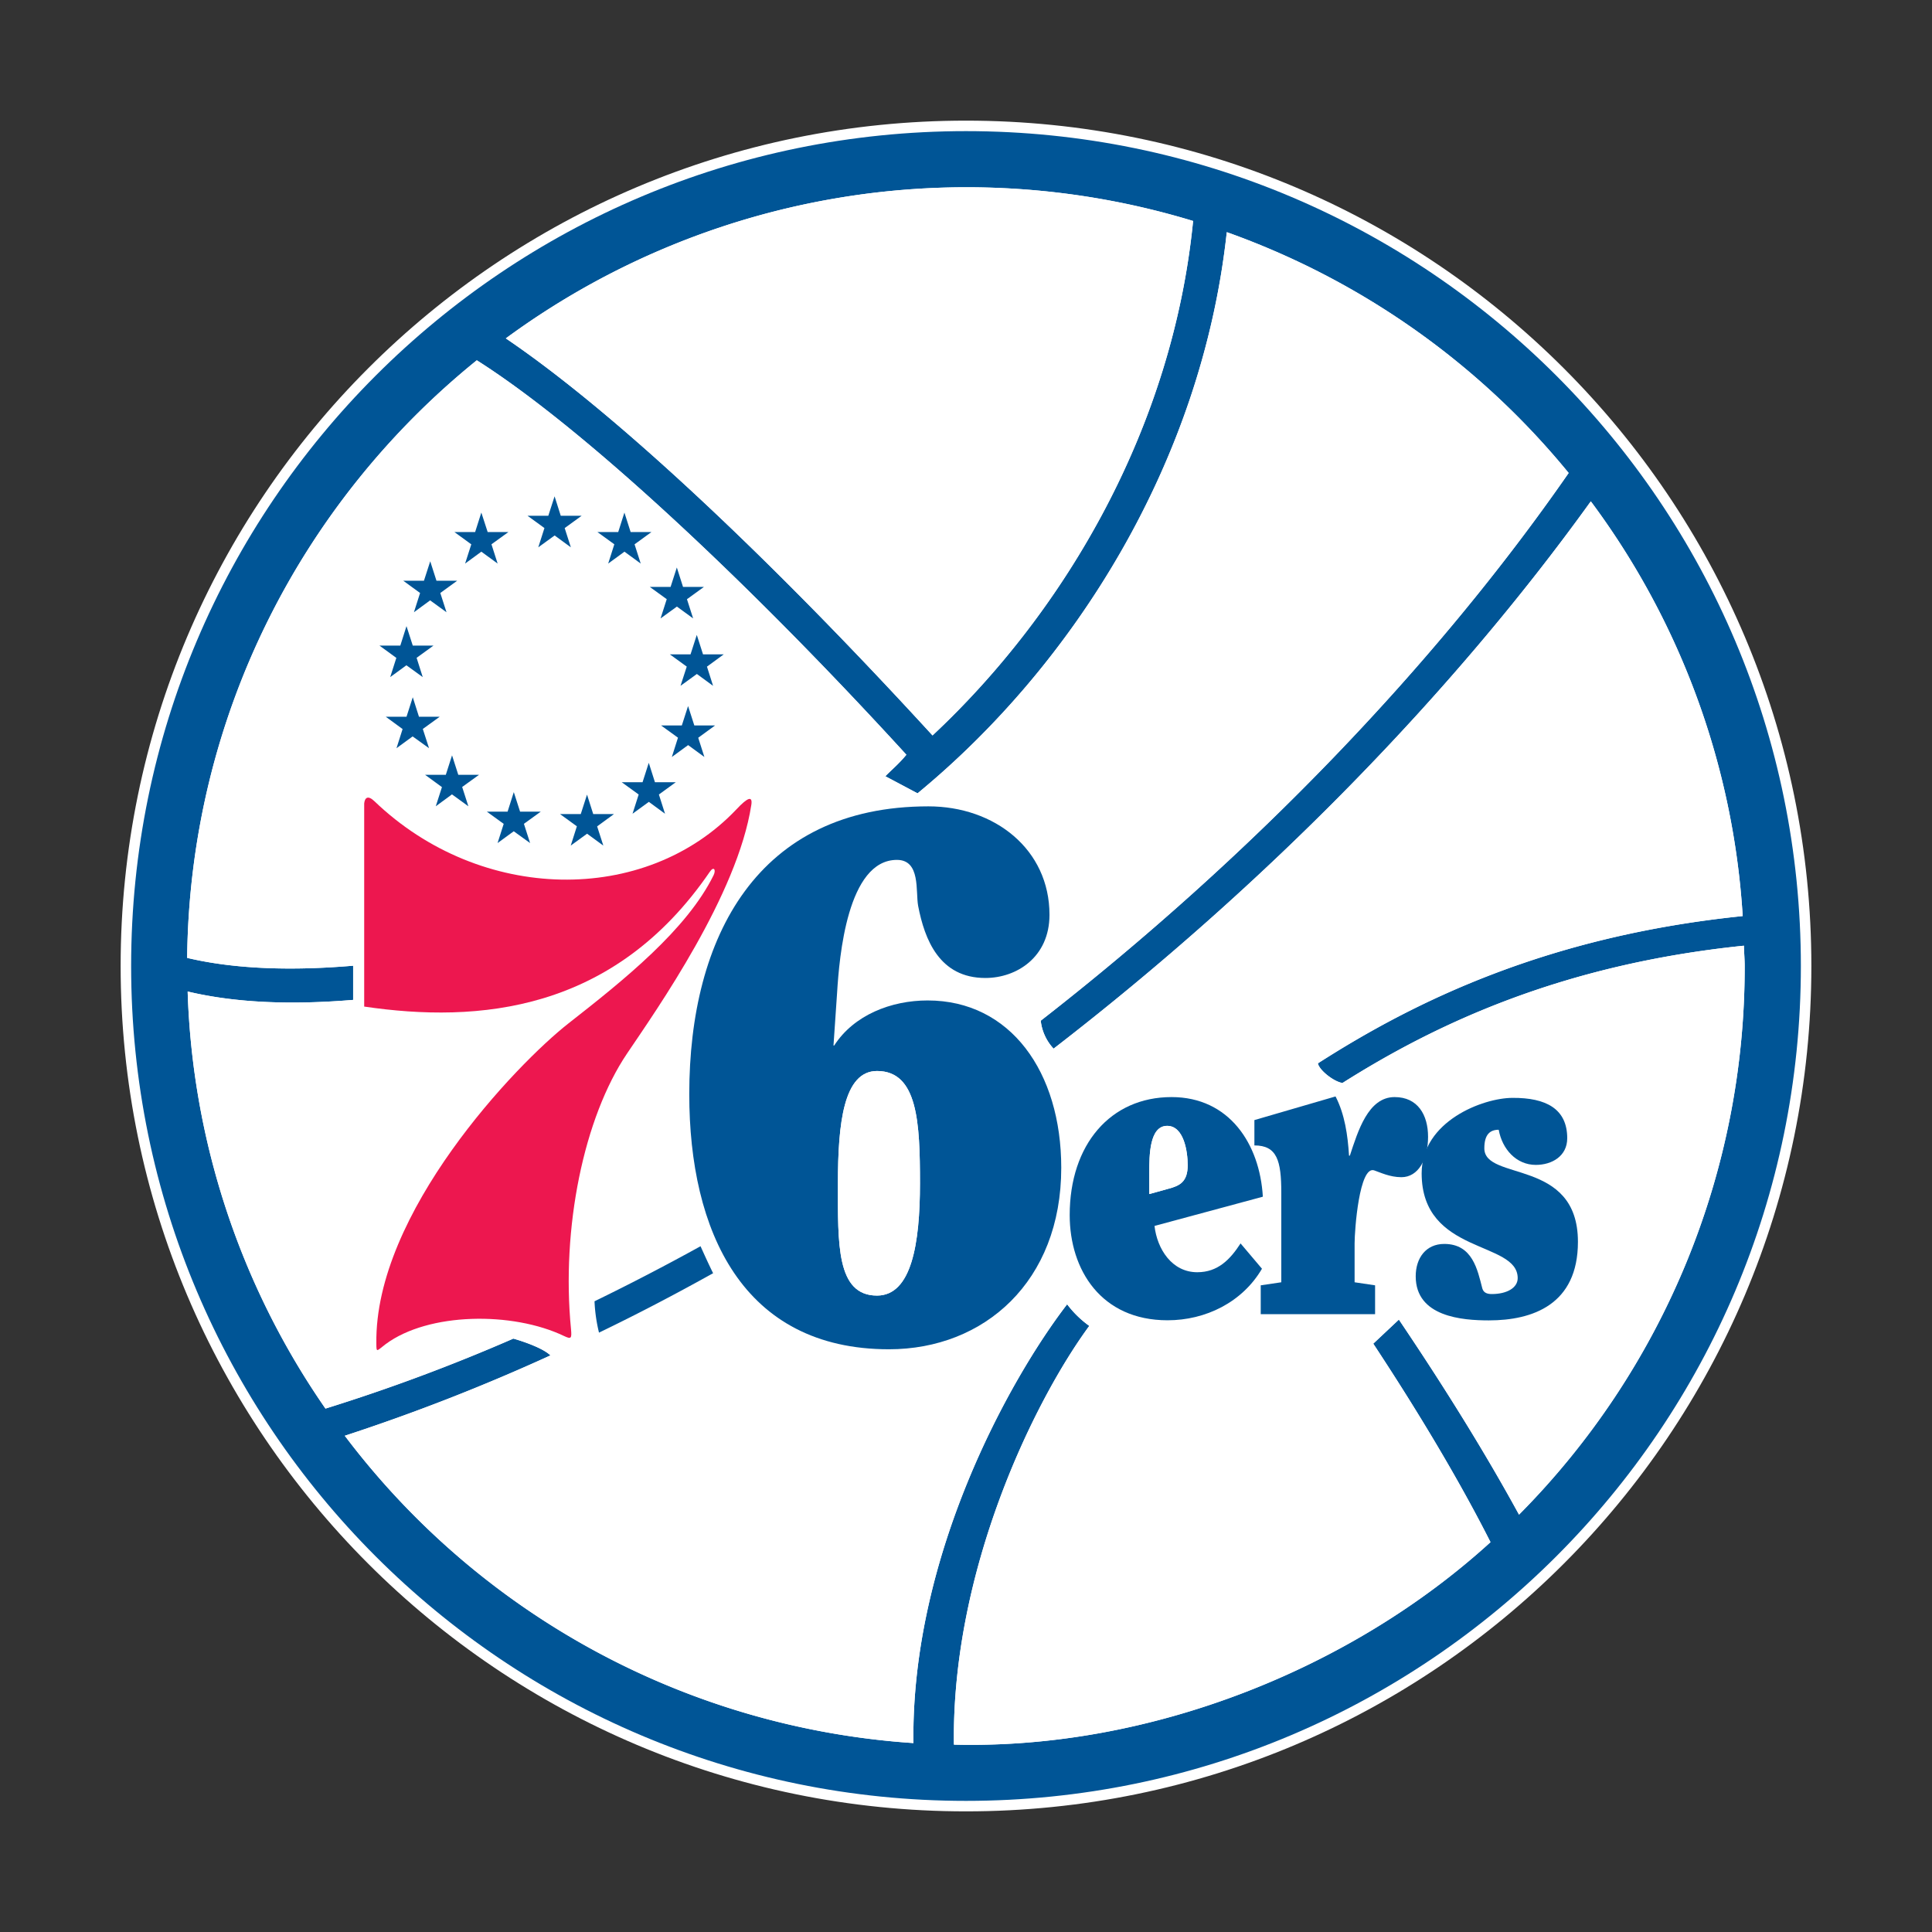
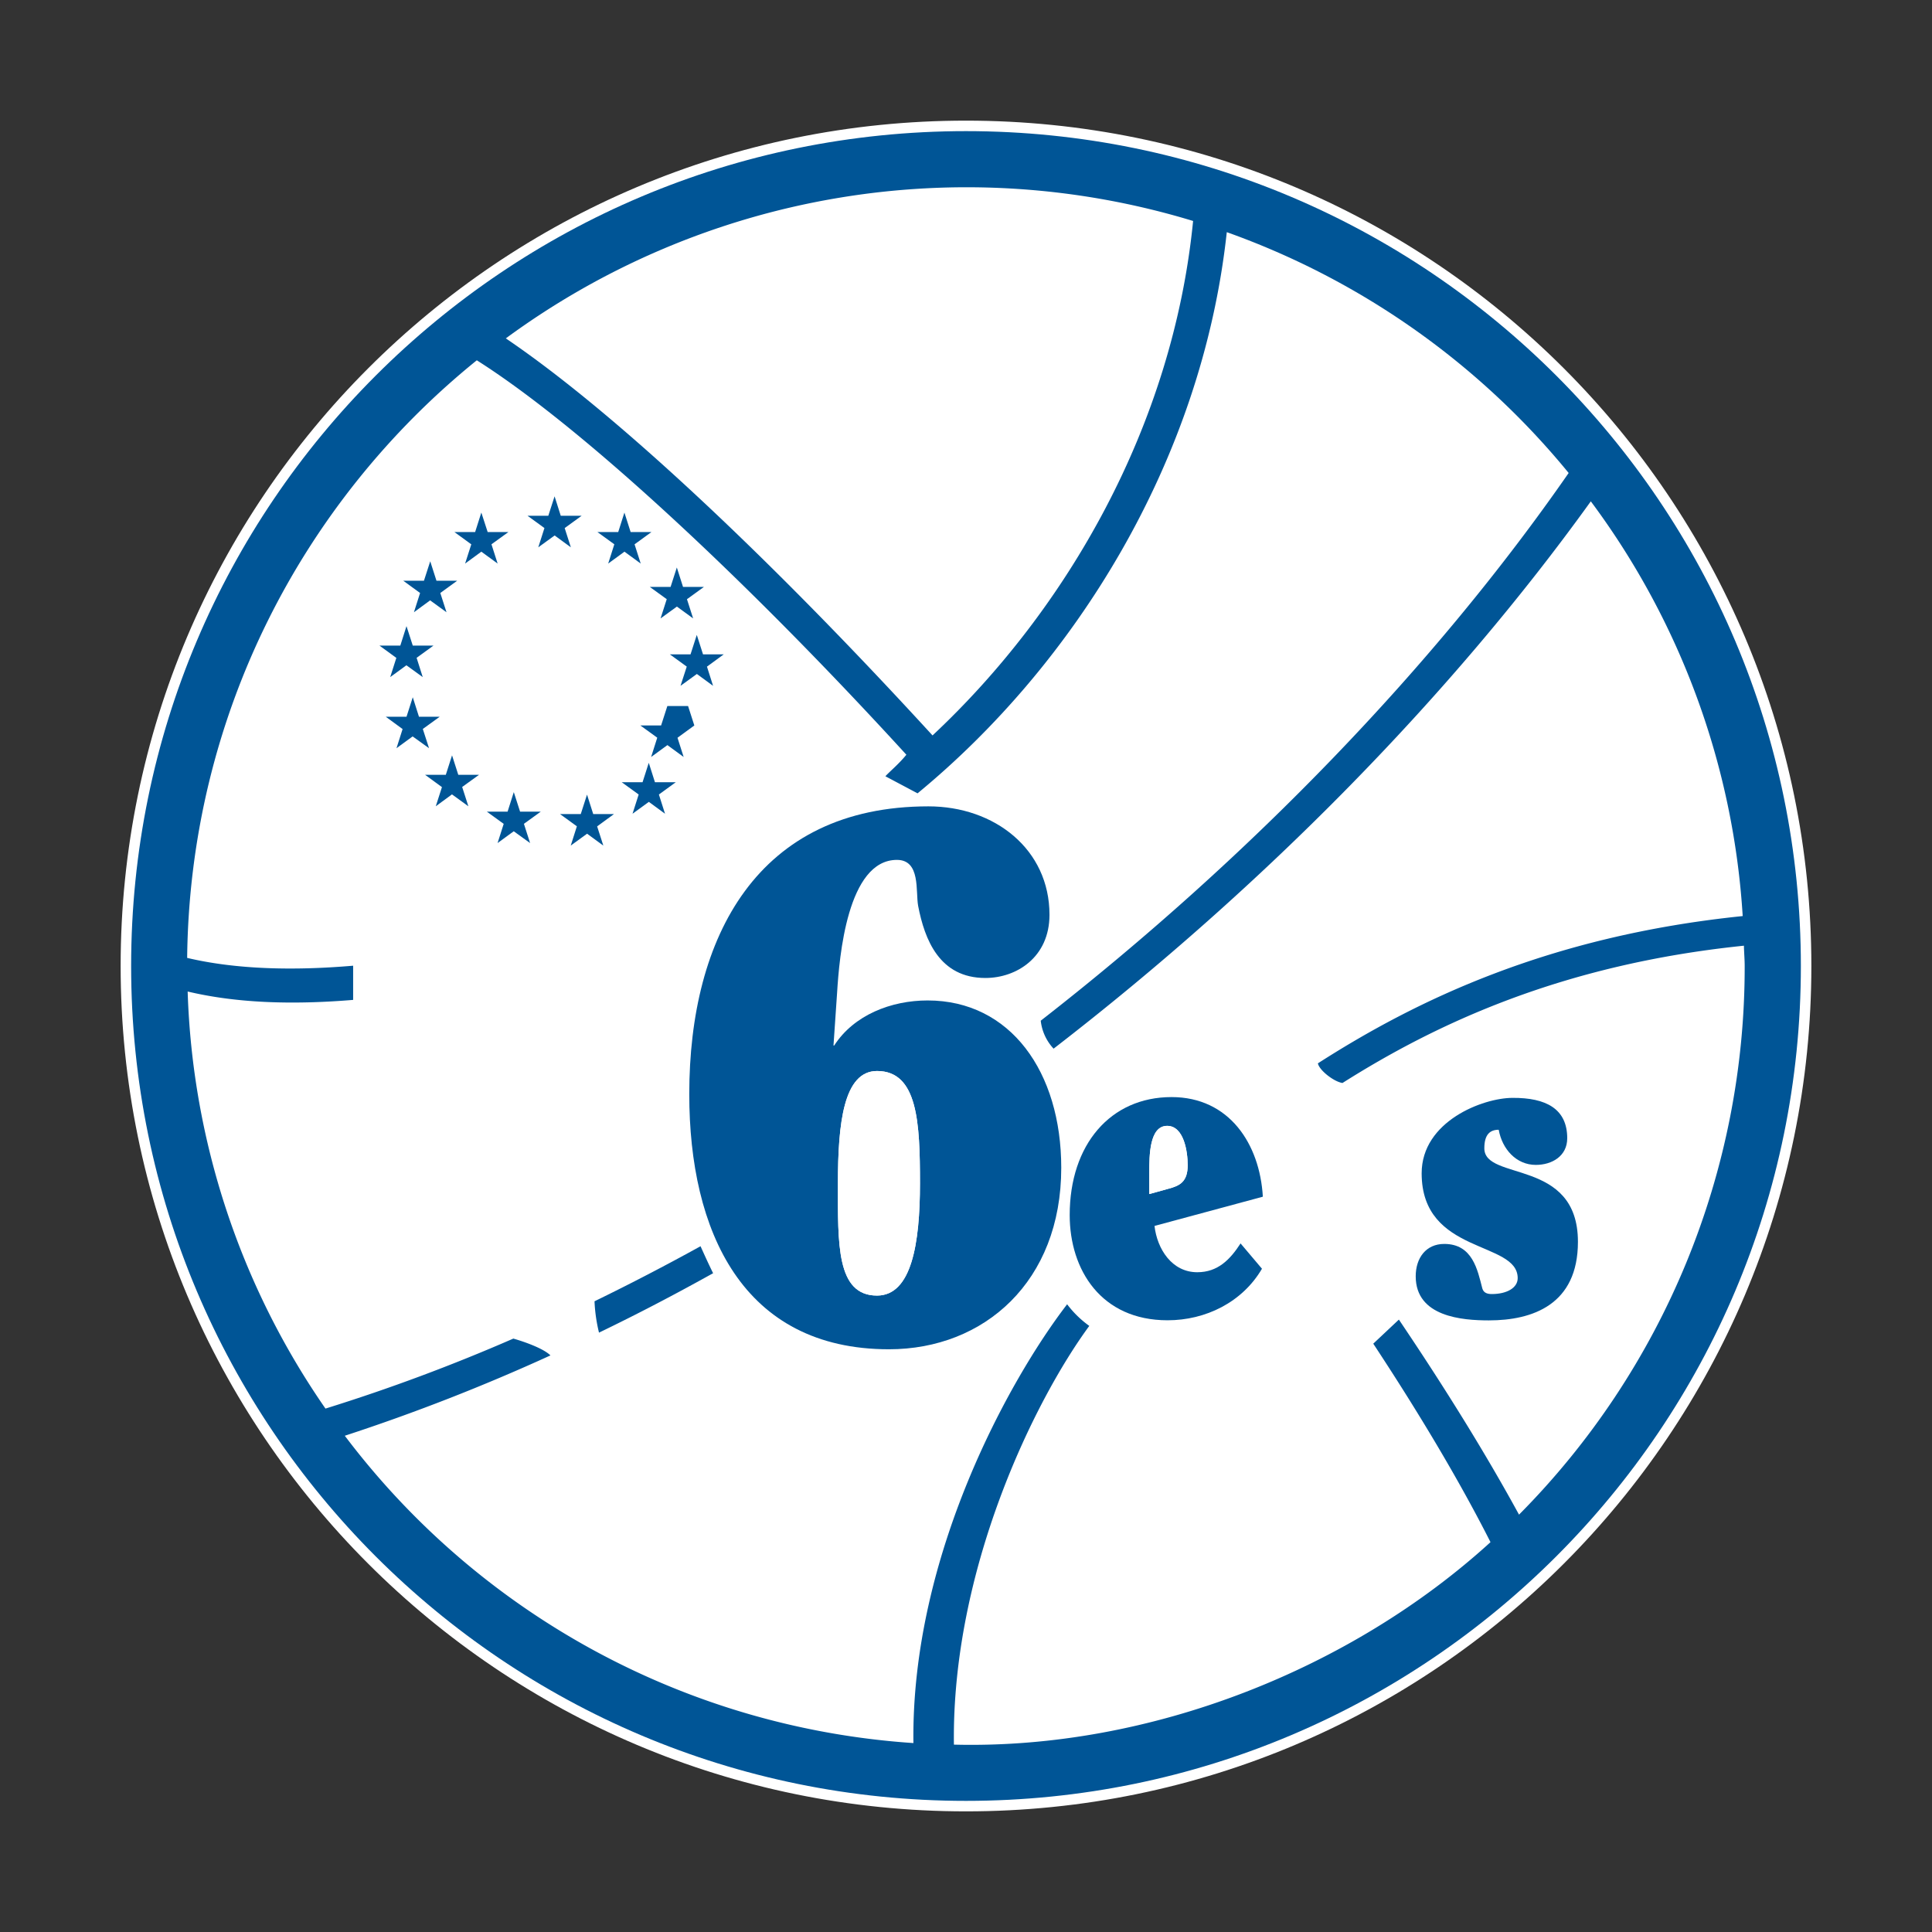
<svg xmlns="http://www.w3.org/2000/svg" width="648" height="648" fill="none">
  <rect width="100%" height="100%" fill="#333333" stroke="none" />
  <path d="M322.471 599.555c151.44 0 274.16-122.764 274.16-274.186 0-151.422-122.72-274.187-274.16-274.187-151.44 0-274.186 122.747-274.186 274.187S171.04 599.555 322.47 599.555z" fill="#fff" />
  <path d="M324 605.778c155.6 0 281.778-126.169 281.778-281.778 0-155.609-126.169-281.778-281.778-281.778-155.609 0-281.778 126.16-281.778 281.778 0 155.618 126.16 281.778 281.778 281.778z" fill="#fff" />
  <path d="M324 605.778c155.6 0 281.778-126.169 281.778-281.778 0-155.609-126.169-281.778-281.778-281.778-155.609 0-281.778 126.16-281.778 281.778 0 155.618 126.16 281.778 281.778 281.778z" fill="#005596" stroke="#fff" stroke-width="3.52" />
  <path d="M460.302 450.222c15.689 23.778 29.2 46.445 39.618 67.022-46.391 42.312-113.92 69.583-179.973 67.912-.8-58.578 26.871-115.2 45.404-140.445a34.263 34.263 0 0 1-7.431-7.253c-19.298 25.111-52.355 84.391-51.555 147.173a260.701 260.701 0 0 1-190.72-103.075 657.442 657.442 0 0 0 68.977-26.943c-2.302-2.311-8.702-4.586-12.444-5.644a614.07 614.07 0 0 1-63.013 23.475A259.784 259.784 0 0 1 62.942 332.56c16.071 3.813 34.605 4.542 55.503 2.809v-11.467c-20.818 1.778-39.85 1.129-55.672-2.622.89-81.013 38.56-153.076 97.147-200.436C195.849 143.6 251.716 195.92 304 253.138c-2.524 3.138-5.982 5.982-7.031 7.226l10.782 5.725c52.445-43.191 95.36-111.111 103.716-188.222a261.613 261.613 0 0 1 114.666 80.773c-44.586 64.302-106.488 128.747-177.066 183.707a16.348 16.348 0 0 0 4.311 9.377c71.004-54.782 133.707-118.951 180.187-183.573a259.566 259.566 0 0 1 50.942 139.102c-65.298 6.694-109.814 28.445-142.48 49.396.435 2.293 5.333 6.16 8.249 6.587 31.111-19.672 73.378-39.76 134.64-46.045.044 2.276.257 4.551.257 6.827a260.595 260.595 0 0 1-75.688 184c-11.156-20.445-24.818-42.489-40.294-65.422l-8.746 8.222" fill="#fff" />
  <path d="M312.773 246.666C259.058 188 206.667 138.578 169.653 113.493a260.938 260.938 0 0 1 230.516-39.378c-6.791 68.809-42.338 130.383-87.396 172.551z" fill="#fff" />
-   <path d="M460.302 450.222c15.689 23.778 29.2 46.445 39.618 67.022-46.391 42.312-113.92 69.583-179.973 67.912-.8-58.578 26.871-115.2 45.404-140.445a34.263 34.263 0 0 1-7.431-7.253c-19.298 25.111-52.355 84.391-51.555 147.173a260.701 260.701 0 0 1-190.72-103.075 657.442 657.442 0 0 0 68.977-26.943c-2.302-2.311-8.702-4.586-12.444-5.644a614.07 614.07 0 0 1-63.013 23.475A259.784 259.784 0 0 1 62.942 332.56c16.071 3.813 34.605 4.542 55.503 2.809v-11.467c-20.818 1.778-39.85 1.129-55.672-2.622.89-81.013 38.56-153.076 97.147-200.436C195.849 143.6 251.716 195.92 304 253.138c-2.524 3.138-5.982 5.982-7.031 7.226l10.782 5.725c52.445-43.191 95.36-111.111 103.716-188.222a261.613 261.613 0 0 1 114.666 80.773c-44.586 64.302-106.488 128.747-177.066 183.707a16.348 16.348 0 0 0 4.311 9.377c71.004-54.782 133.707-118.951 180.187-183.573a259.566 259.566 0 0 1 50.942 139.102c-65.298 6.694-109.814 28.445-142.48 49.396.435 2.293 5.333 6.16 8.249 6.587 31.111-19.672 73.378-39.76 134.64-46.045.044 2.276.257 4.551.257 6.827a260.595 260.595 0 0 1-75.688 184c-11.156-20.445-24.818-42.489-40.294-65.422l-8.746 8.222" fill="#fff" />
-   <path d="M312.773 246.666C259.058 188 206.667 138.578 169.653 113.493a260.938 260.938 0 0 1 230.516-39.378c-6.791 68.809-42.338 130.383-87.396 172.551z" fill="#fff" />
-   <path d="m186.009 166.471 2.071 6.525h6.996l-5.68 4.124 2.071 6.453-5.44-3.973-5.485 3.973 2.063-6.462-5.663-4.115h6.96l2.107-6.525zM227.013 190.338l2.08 6.524h6.996l-5.68 4.116 2.071 6.444-5.44-3.973-5.484 3.973 2.071-6.453-5.671-4.107h6.96l2.097-6.524zM209.431 171.92l2.089 6.533h6.969l-5.653 4.116 2.062 6.453-5.449-3.991-5.458 3.991 2.054-6.462-5.663-4.107h6.969l2.08-6.533zM233.706 212.951l2.089 6.516h6.96l-5.635 4.124 2.044 6.436-5.431-3.974-5.484 3.974 2.089-6.445-5.671-4.115h6.942l2.097-6.516zM230.782 236.809l2.098 6.516h6.951l-5.644 4.124 2.062 6.445-5.449-3.983-5.458 3.983 2.054-6.472-5.663-4.097h6.952l2.097-6.516zM217.6 255.849l2.071 6.515h6.987l-5.663 4.116 2.054 6.453-5.422-3.982-5.476 3.982 2.062-6.453-5.68-4.116h6.978l2.089-6.515zM196.889 266.516l2.08 6.524h6.96l-5.645 4.133 2.071 6.436-5.448-3.982-5.476 3.982 2.053-6.462-5.653-4.107h6.96l2.098-6.524zM144.302 188.258l-2.106 6.515h-6.951l5.653 4.116-2.062 6.462 5.431-3.991 5.493 3.991-2.08-6.462 5.671-4.116h-6.96l-2.089-6.515zM161.44 171.92l-2.08 6.533h-6.942l5.653 4.116-2.071 6.453 5.44-3.991 5.467 3.991-2.071-6.462 5.68-4.107h-6.951l-2.125-6.533zM136.338 210.009l-2.071 6.524h-6.996l5.662 4.125-2.053 6.444 5.431-3.964 5.476 3.964-2.054-6.462 5.662-4.107h-6.951l-2.106-6.524zM138.444 233.858l-2.097 6.542h-6.96l5.644 4.125-2.044 6.426 5.413-3.955 5.502 3.955-2.089-6.453 5.663-4.098h-6.952l-2.08-6.542zM151.618 253.342l-2.089 6.525h-6.96l5.662 4.133-2.071 6.427 5.431-3.991 5.502 3.991-2.08-6.471 5.663-4.089h-6.969l-2.089-6.525zM172.329 265.68l-2.08 6.542h-6.969l5.662 4.107-2.053 6.436 5.422-3.956 5.484 3.956-2.071-6.454 5.662-4.089h-6.951l-2.106-6.542zM387.227 411.182c.889 7.778 5.857 15.529 14.337 15.529 6.916 0 11.014-4.249 14.525-9.662l7.182 8.489c-6.604 11.271-18.924 17.289-31.662 17.289-22.267 0-32.827-16.889-32.827-35.289 0-23.609 13.636-39.574 34.16-39.574 19.334 0 29.591 15.68 30.622 33.414l-36.337 9.804z" fill="#005596" />
-   <path d="M461.209 440.773h-38.356v-9.671l6.898-1.022v-30.027c0-10.764-1.422-15.875-9.022-15.875v-8.498l27.218-7.929c3.102 6.036 4.089 12.969 4.524 19.858h.276c2.711-8.196 6.115-19.645 15.004-19.645 7.796 0 11.227 6.009 11.227 13.334 0 7.457-3.227 13.537-8.942 13.537-3.911 0-7.254-1.662-9.12-2.284-4.996-1.689-6.578 19.956-6.578 24.498v13.031l6.871 1.022v9.671z" fill="#005596" />
+   <path d="m186.009 166.471 2.071 6.525h6.996l-5.68 4.124 2.071 6.453-5.44-3.973-5.485 3.973 2.063-6.462-5.663-4.115h6.96l2.107-6.525zM227.013 190.338l2.08 6.524h6.996l-5.68 4.116 2.071 6.444-5.44-3.973-5.484 3.973 2.071-6.453-5.671-4.107h6.96l2.097-6.524zM209.431 171.92l2.089 6.533h6.969l-5.653 4.116 2.062 6.453-5.449-3.991-5.458 3.991 2.054-6.462-5.663-4.107h6.969l2.08-6.533zM233.706 212.951l2.089 6.516h6.96l-5.635 4.124 2.044 6.436-5.431-3.974-5.484 3.974 2.089-6.445-5.671-4.115h6.942l2.097-6.516zM230.782 236.809l2.098 6.516l-5.644 4.124 2.062 6.445-5.449-3.983-5.458 3.983 2.054-6.472-5.663-4.097h6.952l2.097-6.516zM217.6 255.849l2.071 6.515h6.987l-5.663 4.116 2.054 6.453-5.422-3.982-5.476 3.982 2.062-6.453-5.68-4.116h6.978l2.089-6.515zM196.889 266.516l2.08 6.524h6.96l-5.645 4.133 2.071 6.436-5.448-3.982-5.476 3.982 2.053-6.462-5.653-4.107h6.96l2.098-6.524zM144.302 188.258l-2.106 6.515h-6.951l5.653 4.116-2.062 6.462 5.431-3.991 5.493 3.991-2.08-6.462 5.671-4.116h-6.96l-2.089-6.515zM161.44 171.92l-2.08 6.533h-6.942l5.653 4.116-2.071 6.453 5.44-3.991 5.467 3.991-2.071-6.462 5.68-4.107h-6.951l-2.125-6.533zM136.338 210.009l-2.071 6.524h-6.996l5.662 4.125-2.053 6.444 5.431-3.964 5.476 3.964-2.054-6.462 5.662-4.107h-6.951l-2.106-6.524zM138.444 233.858l-2.097 6.542h-6.96l5.644 4.125-2.044 6.426 5.413-3.955 5.502 3.955-2.089-6.453 5.663-4.098h-6.952l-2.08-6.542zM151.618 253.342l-2.089 6.525h-6.96l5.662 4.133-2.071 6.427 5.431-3.991 5.502 3.991-2.08-6.471 5.663-4.089h-6.969l-2.089-6.525zM172.329 265.68l-2.08 6.542h-6.969l5.662 4.107-2.053 6.436 5.422-3.956 5.484 3.956-2.071-6.454 5.662-4.089h-6.951l-2.106-6.542zM387.227 411.182c.889 7.778 5.857 15.529 14.337 15.529 6.916 0 11.014-4.249 14.525-9.662l7.182 8.489c-6.604 11.271-18.924 17.289-31.662 17.289-22.267 0-32.827-16.889-32.827-35.289 0-23.609 13.636-39.574 34.16-39.574 19.334 0 29.591 15.68 30.622 33.414l-36.337 9.804z" fill="#005596" />
  <path d="M525.653 381.778c0 5.982-5.111 8.933-10.533 8.933-6.596 0-11.289-5.333-12.445-11.787-2.826 0-4.826 1.476-4.826 6.223 0 11.12 31.395 3.208 31.395 31.36 0 21.084-15.226 26.355-29.875 26.355-8.889 0-24.534-1.173-24.534-14.782 0-6.151 3.44-10.862 9.574-10.862 9.529 0 11.164 8.755 12.764 14.915.454 1.609 1.858 1.894 3.191 1.894 5.031 0 8.676-2.072 8.676-5.334 0-12.658-32.213-7.769-32.213-35.164 0-17.458 20.568-25.298 30.488-25.298 11.263-.071 18.338 3.689 18.338 13.547zM279.555 350.666h.24c6.605-10.24 19.103-15.111 31.334-15.111 27.742 0 44.818 23.938 44.818 56.125 0 38.169-25.858 60.871-57.778 60.871-49.138 0-66.987-39.653-66.987-85.573 0-52.88 22.987-96.525 80.205-96.525 22.222 0 40.613 14.409 40.613 36.365 0 14.222-11.013 21.2-21.511 21.2-15.422 0-20.374-12.907-22.542-24.187-.889-4.836.888-15.422-7.112-15.422-16.631 0-19.342 32.577-20.071 44.56l-1.209 17.697z" fill="#005596" />
  <path d="M239.182 427.04c-13.067 7.262-24.995 13.511-38.275 19.929a53.477 53.477 0 0 1-1.503-10.516 779.494 779.494 0 0 0 35.556-18.462c1.431 3.156 2.764 6.116 4.222 9.049z" fill="#005596" />
  <path d="m385.476 400.489 6.417-1.778c3.831-1.004 6.463-2.338 6.463-7.911 0-4.676-1.316-13.182-6.889-13.182-5.991 0-5.991 10.097-5.991 15.546v7.325zM308.56 396.889c0-20.213-.702-37.671-14.4-37.671-11.182 0-13.12 17.458-13.12 37.671s-.569 37.653 13.12 37.653c11.6-.018 14.4-17.475 14.4-37.653z" fill="#fff" />
  <path d="m385.476 400.489 6.417-1.778c3.831-1.004 6.463-2.338 6.463-7.911 0-4.676-1.316-13.182-6.889-13.182-5.991 0-5.991 10.097-5.991 15.546v7.325zM308.56 396.889c0-20.213-.702-37.671-14.4-37.671-11.182 0-13.12 17.458-13.12 37.671s-.569 37.653 13.12 37.653c11.6-.018 14.4-17.475 14.4-37.653z" fill="#fff" />
-   <path d="M122.151 269.476v68.133c38.222 5.635 83.715 1.893 115.929-45.218 1.351-1.982 2.133-.613 1.262 1.156-9.004 18.311-30.222 35.262-48.667 49.697-17.697 13.885-65.084 63.618-64.444 107.369 0 3.343.16 2.427 3.111.223 14.364-10.667 42.56-11.014 59.867-2.72 2.4 1.137 2.586.808 2.311-2.32-3.325-33.929 4.302-71.005 18.835-92.498 10.036-14.871 37.005-53.218 41.636-83.307.489-3.111-1.12-2.667-5.005 1.485-30.568 32.222-85.76 31.466-121.395-2.738-2.24-2.142-3.245-1.147-3.44.738z" fill="#ED174F" />
</svg>